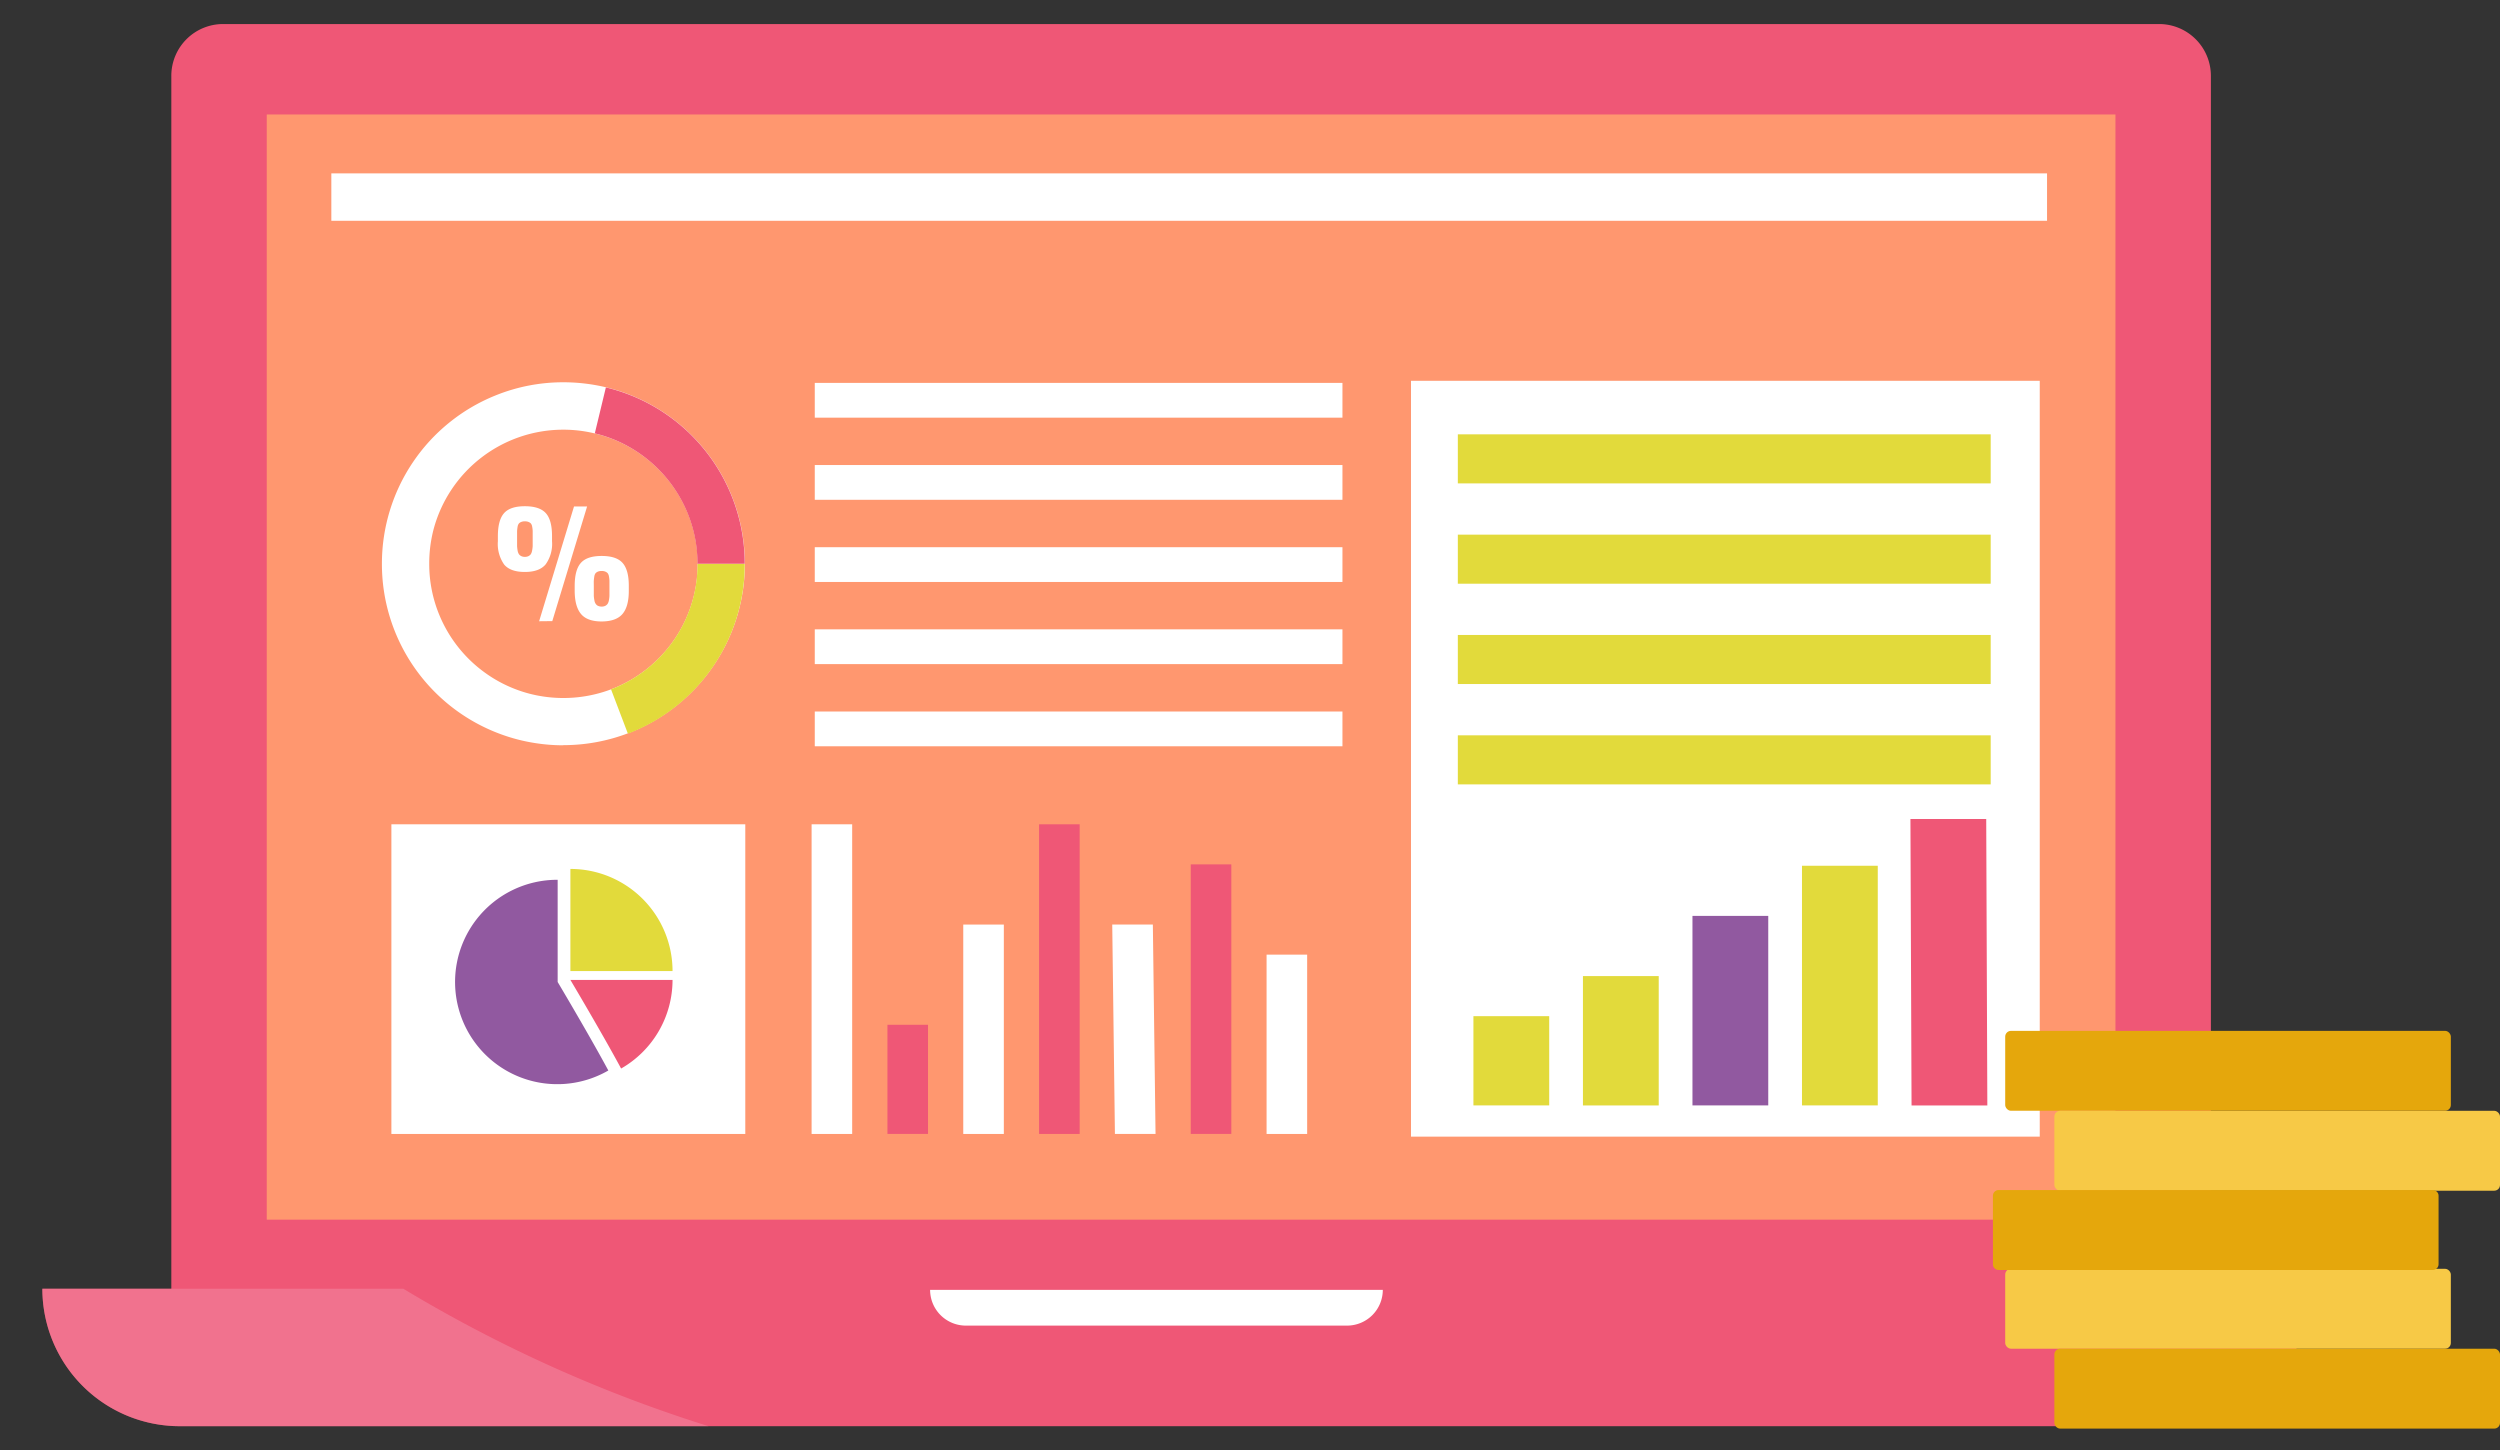
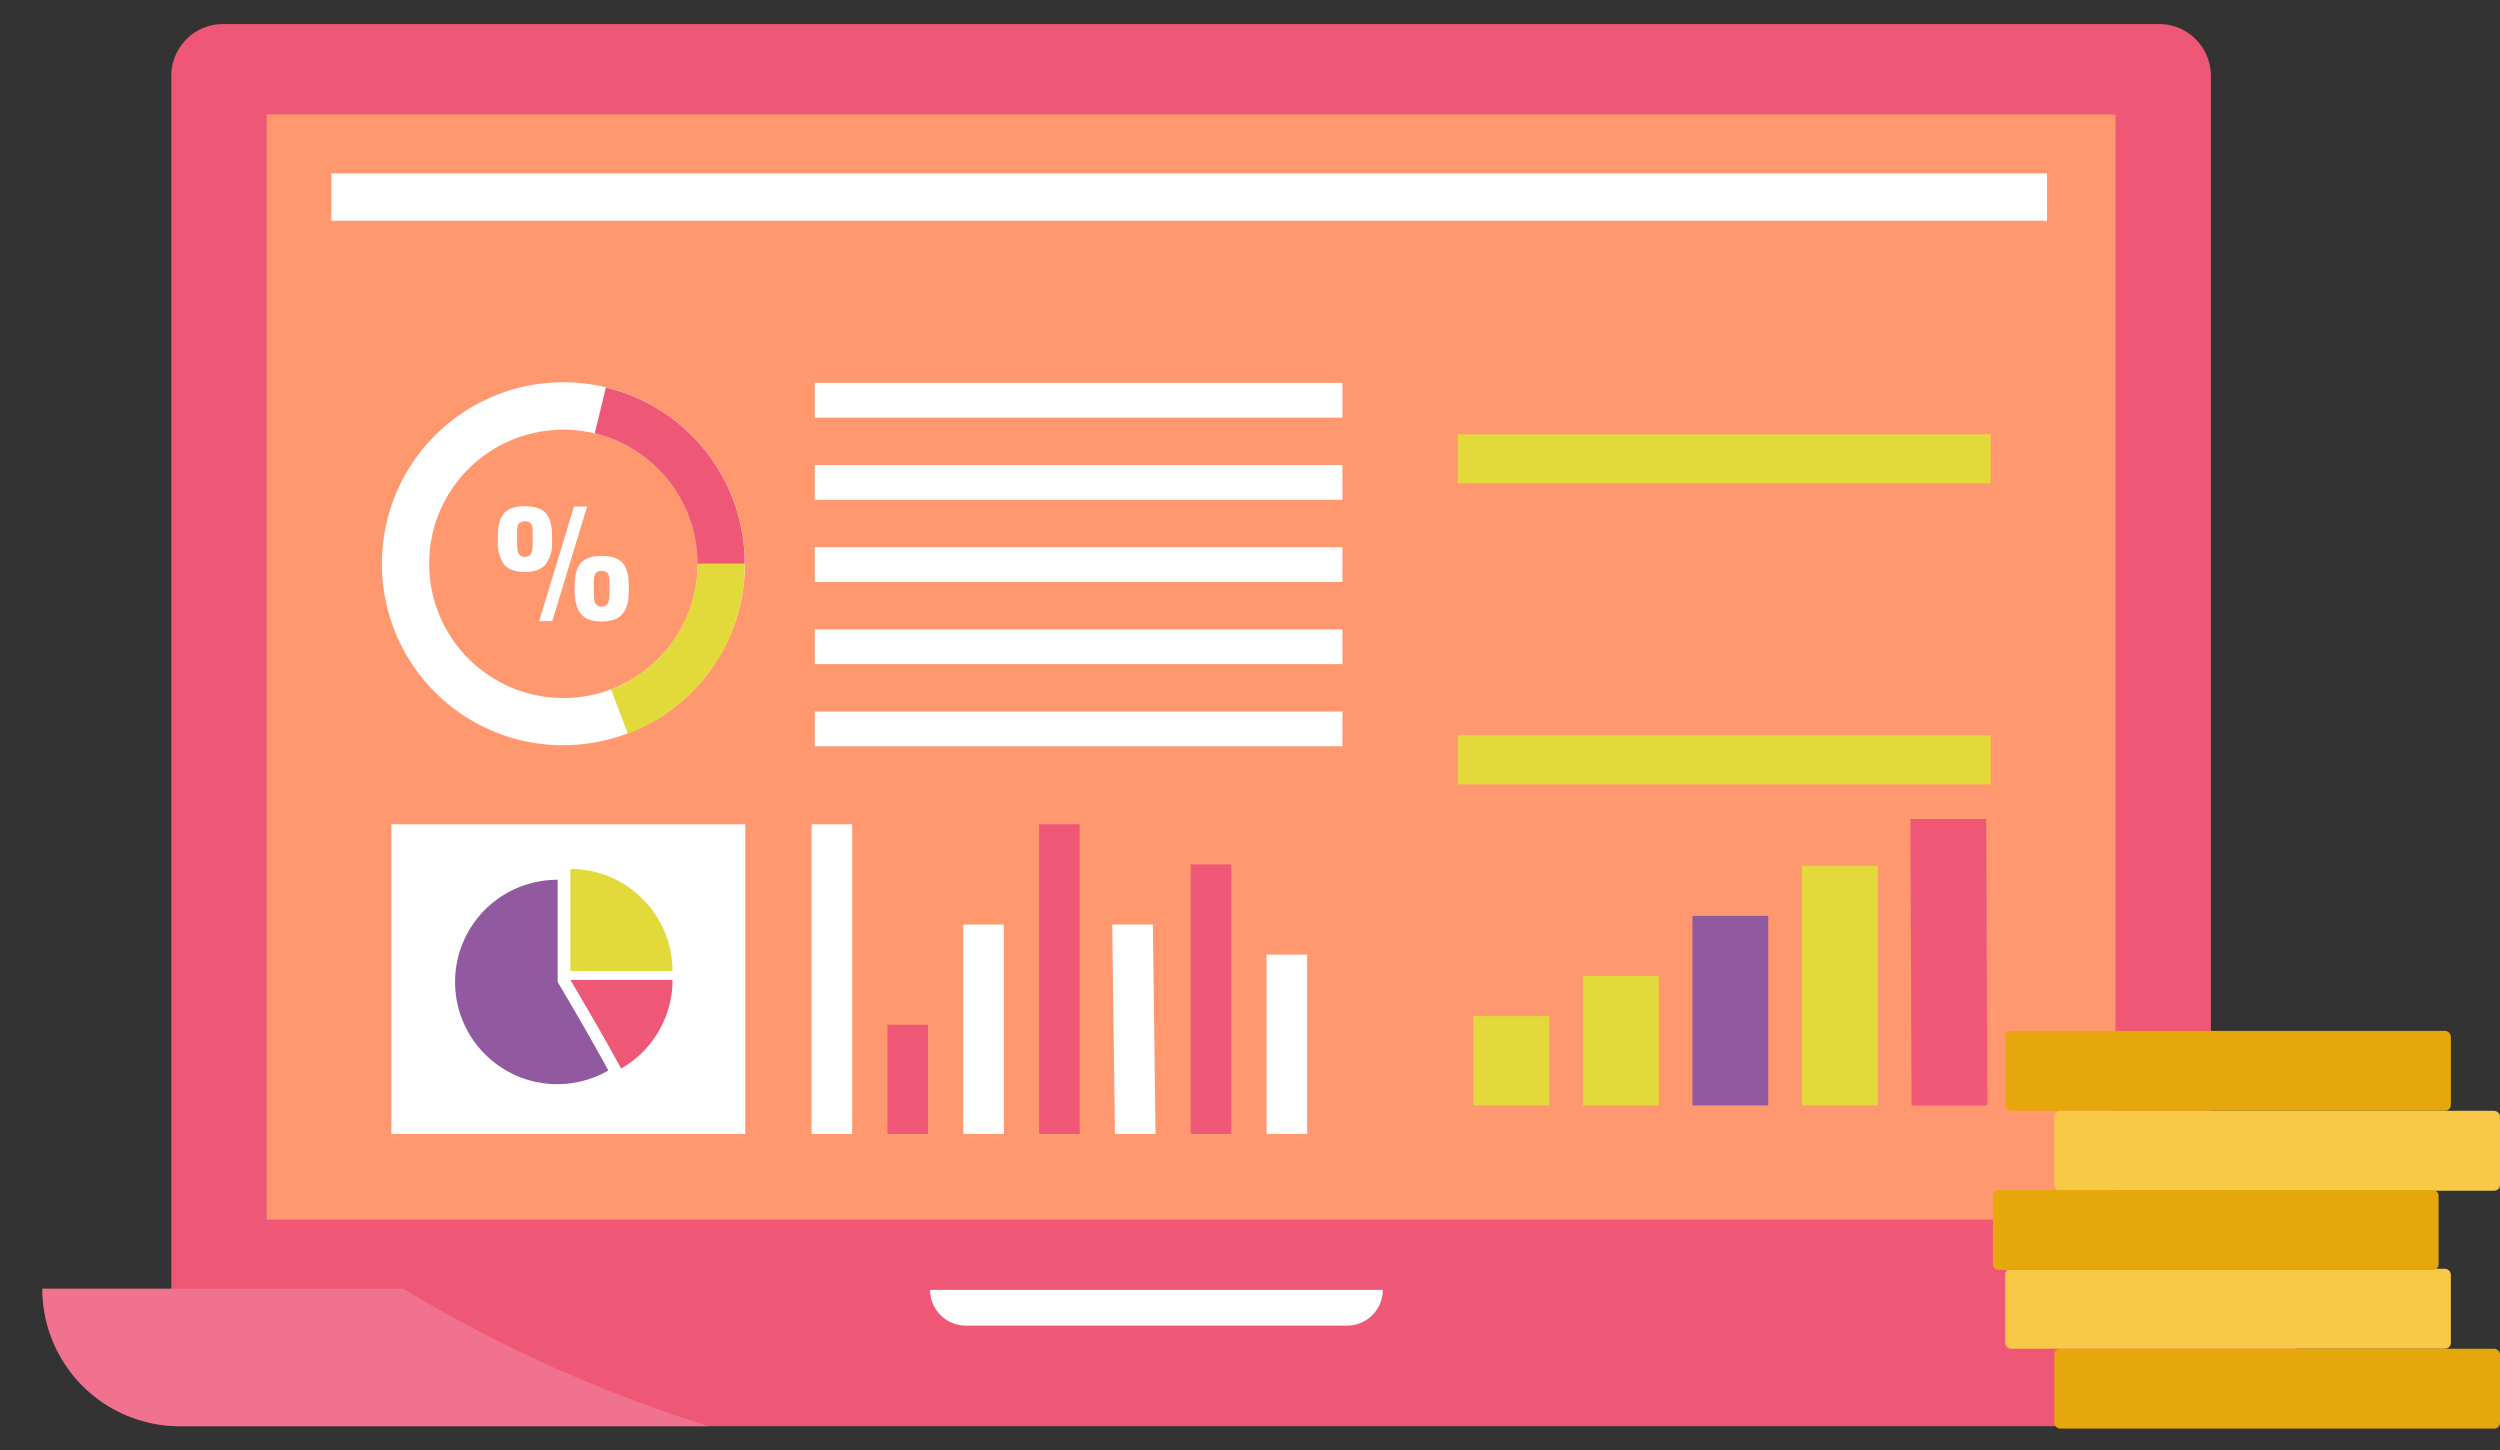
<svg xmlns="http://www.w3.org/2000/svg" id="Layer_1" data-name="Layer 1" viewBox="0 0 559.48 324.51">
  <rect x="0" y="0" width="559.48" height="324.51" fill="#333333" stroke="none" />
  <defs>
    <style>.cls-1{fill:#ef5776;}.cls-2{fill:#ff976f;}.cls-3{fill:#fff;}.cls-4{fill:#f48ea6;opacity:0.5;}.cls-5{fill:#e2da3b;}.cls-6{fill:#9159a0;}.cls-7{fill:#f7c946;}.cls-8{fill:#e5a70c;}</style>
  </defs>
  <title>Tavola disegno 122</title>
  <path class="cls-1" d="M483.18,5.38H49.93A11.59,11.59,0,0,0,38.34,17v274H494.78V17A11.6,11.6,0,0,0,483.18,5.38Z" />
  <rect class="cls-2" x="59.7" y="25.62" width="413.72" height="247.33" />
  <path class="cls-1" d="M9.48,288.41a30.76,30.76,0,0,0,30.76,30.76h446A30.76,30.76,0,0,0,517,288.41Z" />
  <path class="cls-3" d="M301.44,296.66H216.15a8,8,0,0,1-8-8H309.46A8,8,0,0,1,301.44,296.66Z" />
  <path class="cls-4" d="M9.48,288.41a30.76,30.76,0,0,0,30.76,30.76H158.57a313.65,313.65,0,0,1-68.31-30.76Z" />
  <path class="cls-3" d="M126.06,166.79a40.23,40.23,0,0,1-6-.45,39.75,39.75,0,0,1-8.38-2.18,40.55,40.55,0,0,1-26.21-38,40.57,40.57,0,0,1,25.29-37.61,40.27,40.27,0,0,1,15.31-3,41.18,41.18,0,0,1,9.53,1.12,40.61,40.61,0,0,1-9.53,80.09Zm0-70.63a30.05,30.05,0,0,0-29,22.19,30.27,30.27,0,0,0-1,7.83,29.79,29.79,0,0,0,2.32,11.59,30,30,0,0,0,9.9,12.59,29.74,29.74,0,0,0,7.17,3.91,29.28,29.28,0,0,0,6.18,1.61,30.25,30.25,0,0,0,15.14-1.62,29.94,29.94,0,0,0,9-5.38,30.5,30.5,0,0,0,4.61-5,29.91,29.91,0,0,0,5.75-17.68,30.37,30.37,0,0,0-.54-5.72,29.88,29.88,0,0,0-2.64-7.74,30.12,30.12,0,0,0-12.34-12.83,29.32,29.32,0,0,0-7.46-2.9A29.69,29.69,0,0,0,126.06,96.16Z" />
  <path class="cls-1" d="M166.66,126.18H156.09a30.37,30.37,0,0,0-.54-5.72,29.88,29.88,0,0,0-2.64-7.74,30.12,30.12,0,0,0-12.34-12.83,29.32,29.32,0,0,0-7.46-2.9l2.48-10.29a40.54,40.54,0,0,1,31.07,39.48Z" />
  <path class="cls-5" d="M140.5,164.14l-3.76-9.88a29.94,29.94,0,0,0,9-5.38,30.5,30.5,0,0,0,4.61-5,29.91,29.91,0,0,0,5.75-17.68h10.57a40.59,40.59,0,0,1-26.16,38Z" />
  <path class="cls-3" d="M122.12,126.29Q120.7,128,117.46,128c-2.16,0-3.7-.55-4.64-1.67a8,8,0,0,1-1.4-5.19V120q0-3.57,1.37-5.14c.92-1.05,2.47-1.57,4.67-1.57s3.76.52,4.69,1.55,1.39,2.74,1.39,5.09v1.18A7.88,7.88,0,0,1,122.12,126.29Zm-5.47-1.84a1.67,1.67,0,0,0,.81.17,1.74,1.74,0,0,0,.82-.17,1.41,1.41,0,0,0,.52-.44,2.24,2.24,0,0,0,.28-.79,7.35,7.35,0,0,0,.13-1c0-.32,0-.76,0-1.31v-.77c0-.58,0-1,0-1.3a5.55,5.55,0,0,0-.11-.94,1.64,1.64,0,0,0-.27-.72,1.46,1.46,0,0,0-.52-.36,2.12,2.12,0,0,0-.85-.15,2,2,0,0,0-.84.15,1.29,1.29,0,0,0-.52.37,1.64,1.64,0,0,0-.27.71,8.24,8.24,0,0,0-.11.94c0,.3,0,.73,0,1.28v.81c0,.55,0,1,0,1.31a9.53,9.53,0,0,0,.12,1,2.24,2.24,0,0,0,.29.78A1.4,1.4,0,0,0,116.65,124.45Zm4,14.58,7.81-25.69h2.93L123.6,139Zm14,.05q-3.23,0-4.63-1.68t-1.41-5.19v-1.08c0-2.38.45-4.09,1.37-5.14s2.47-1.57,4.67-1.57,3.76.52,4.68,1.56,1.39,2.73,1.39,5.09v1.17q0,3.51-1.42,5.17T134.63,139.08Zm-.82-3.5a1.87,1.87,0,0,0,.82.17,1.8,1.8,0,0,0,.81-.17,1.44,1.44,0,0,0,.52-.45,2.22,2.22,0,0,0,.29-.79,7.16,7.16,0,0,0,.12-1c0-.33,0-.77,0-1.31v-.78c0-.58,0-1,0-1.3a6.8,6.8,0,0,0-.11-.94,1.63,1.63,0,0,0-.28-.72,1.49,1.49,0,0,0-.52-.36,2,2,0,0,0-.84-.15,2.12,2.12,0,0,0-.85.15,1.47,1.47,0,0,0-.52.37,1.64,1.64,0,0,0-.27.71c-.05.33-.09.64-.11.94s0,.73,0,1.29v.8c0,.55,0,1,0,1.31a7.35,7.35,0,0,0,.13,1,1.93,1.93,0,0,0,.29.78A1.38,1.38,0,0,0,133.81,135.58Z" />
  <rect class="cls-3" x="182.34" y="85.69" width="118.09" height="7.78" />
  <rect class="cls-3" x="182.34" y="104.07" width="118.09" height="7.78" />
  <rect class="cls-3" x="182.34" y="122.46" width="118.09" height="7.78" />
  <rect class="cls-3" x="182.34" y="140.84" width="118.09" height="7.78" />
  <rect class="cls-3" x="182.34" y="159.23" width="118.09" height="7.78" />
  <rect class="cls-3" x="87.59" y="184.47" width="79.2" height="69.3" />
  <rect class="cls-3" x="181.63" y="184.47" width="9.08" height="69.3" />
  <rect class="cls-1" x="198.6" y="229.34" width="9.08" height="24.42" />
  <rect class="cls-3" x="215.57" y="206.91" width="9.08" height="46.86" />
  <rect class="cls-1" x="232.54" y="184.47" width="9.08" height="69.3" />
  <polygon class="cls-3" points="258.6 253.76 249.51 253.76 248.91 206.91 258 206.91 258.6 253.76" />
  <rect class="cls-1" x="266.48" y="193.44" width="9.08" height="60.32" />
  <rect class="cls-3" x="283.45" y="213.64" width="9.08" height="40.13" />
  <rect class="cls-3" x="74.15" y="38.8" width="383.96" height="10.61" />
  <path class="cls-5" d="M127.65,194.46v22.86h22.86A22.86,22.86,0,0,0,127.65,194.46Z" />
  <path class="cls-6" d="M124.8,196.89a22.87,22.87,0,1,0,11.34,42.68c-4.18-7.78-11.34-19.81-11.34-19.81Z" />
  <path class="cls-6" d="M136.19,239.56v0l0,0h0Z" />
  <path class="cls-1" d="M127.65,219.3s7.17,12.06,11.35,19.83a22.85,22.85,0,0,0,11.51-19.83Z" />
-   <rect class="cls-3" x="315.77" y="85.22" width="140.71" height="169.15" />
  <rect class="cls-5" x="326.25" y="97.2" width="119.25" height="10.98" />
-   <rect class="cls-5" x="326.25" y="119.65" width="119.25" height="10.98" />
-   <rect class="cls-5" x="326.25" y="142.1" width="119.25" height="10.98" />
  <rect class="cls-5" x="326.25" y="164.56" width="119.25" height="10.98" />
  <rect class="cls-5" x="329.74" y="227.41" width="16.96" height="19.97" />
  <rect class="cls-5" x="354.25" y="218.44" width="16.96" height="28.95" />
  <rect class="cls-6" x="378.76" y="204.97" width="16.96" height="42.41" />
  <rect class="cls-5" x="403.27" y="193.75" width="16.96" height="53.63" />
  <polygon class="cls-1" points="444.75 247.39 427.79 247.39 427.54 183.28 444.5 183.28 444.75 247.39" />
  <rect class="cls-7" x="448.75" y="283.95" width="99.73" height="17.88" rx="1.29" ry="1.29" />
  <rect class="cls-8" x="459.75" y="301.83" width="99.73" height="17.88" rx="1.29" ry="1.29" />
  <rect class="cls-8" x="448.75" y="230.7" width="99.73" height="17.88" rx="1.29" ry="1.29" />
  <rect class="cls-7" x="459.75" y="248.59" width="99.73" height="17.88" rx="1.29" ry="1.29" />
  <path class="cls-8" d="M447.28,266.32h97.16a1.29,1.29,0,0,1,1.29,1.29v15.31a1.29,1.29,0,0,1-1.29,1.29H447.28a1.28,1.28,0,0,1-1.28-1.28V267.61A1.29,1.29,0,0,1,447.28,266.32Z" />
</svg>